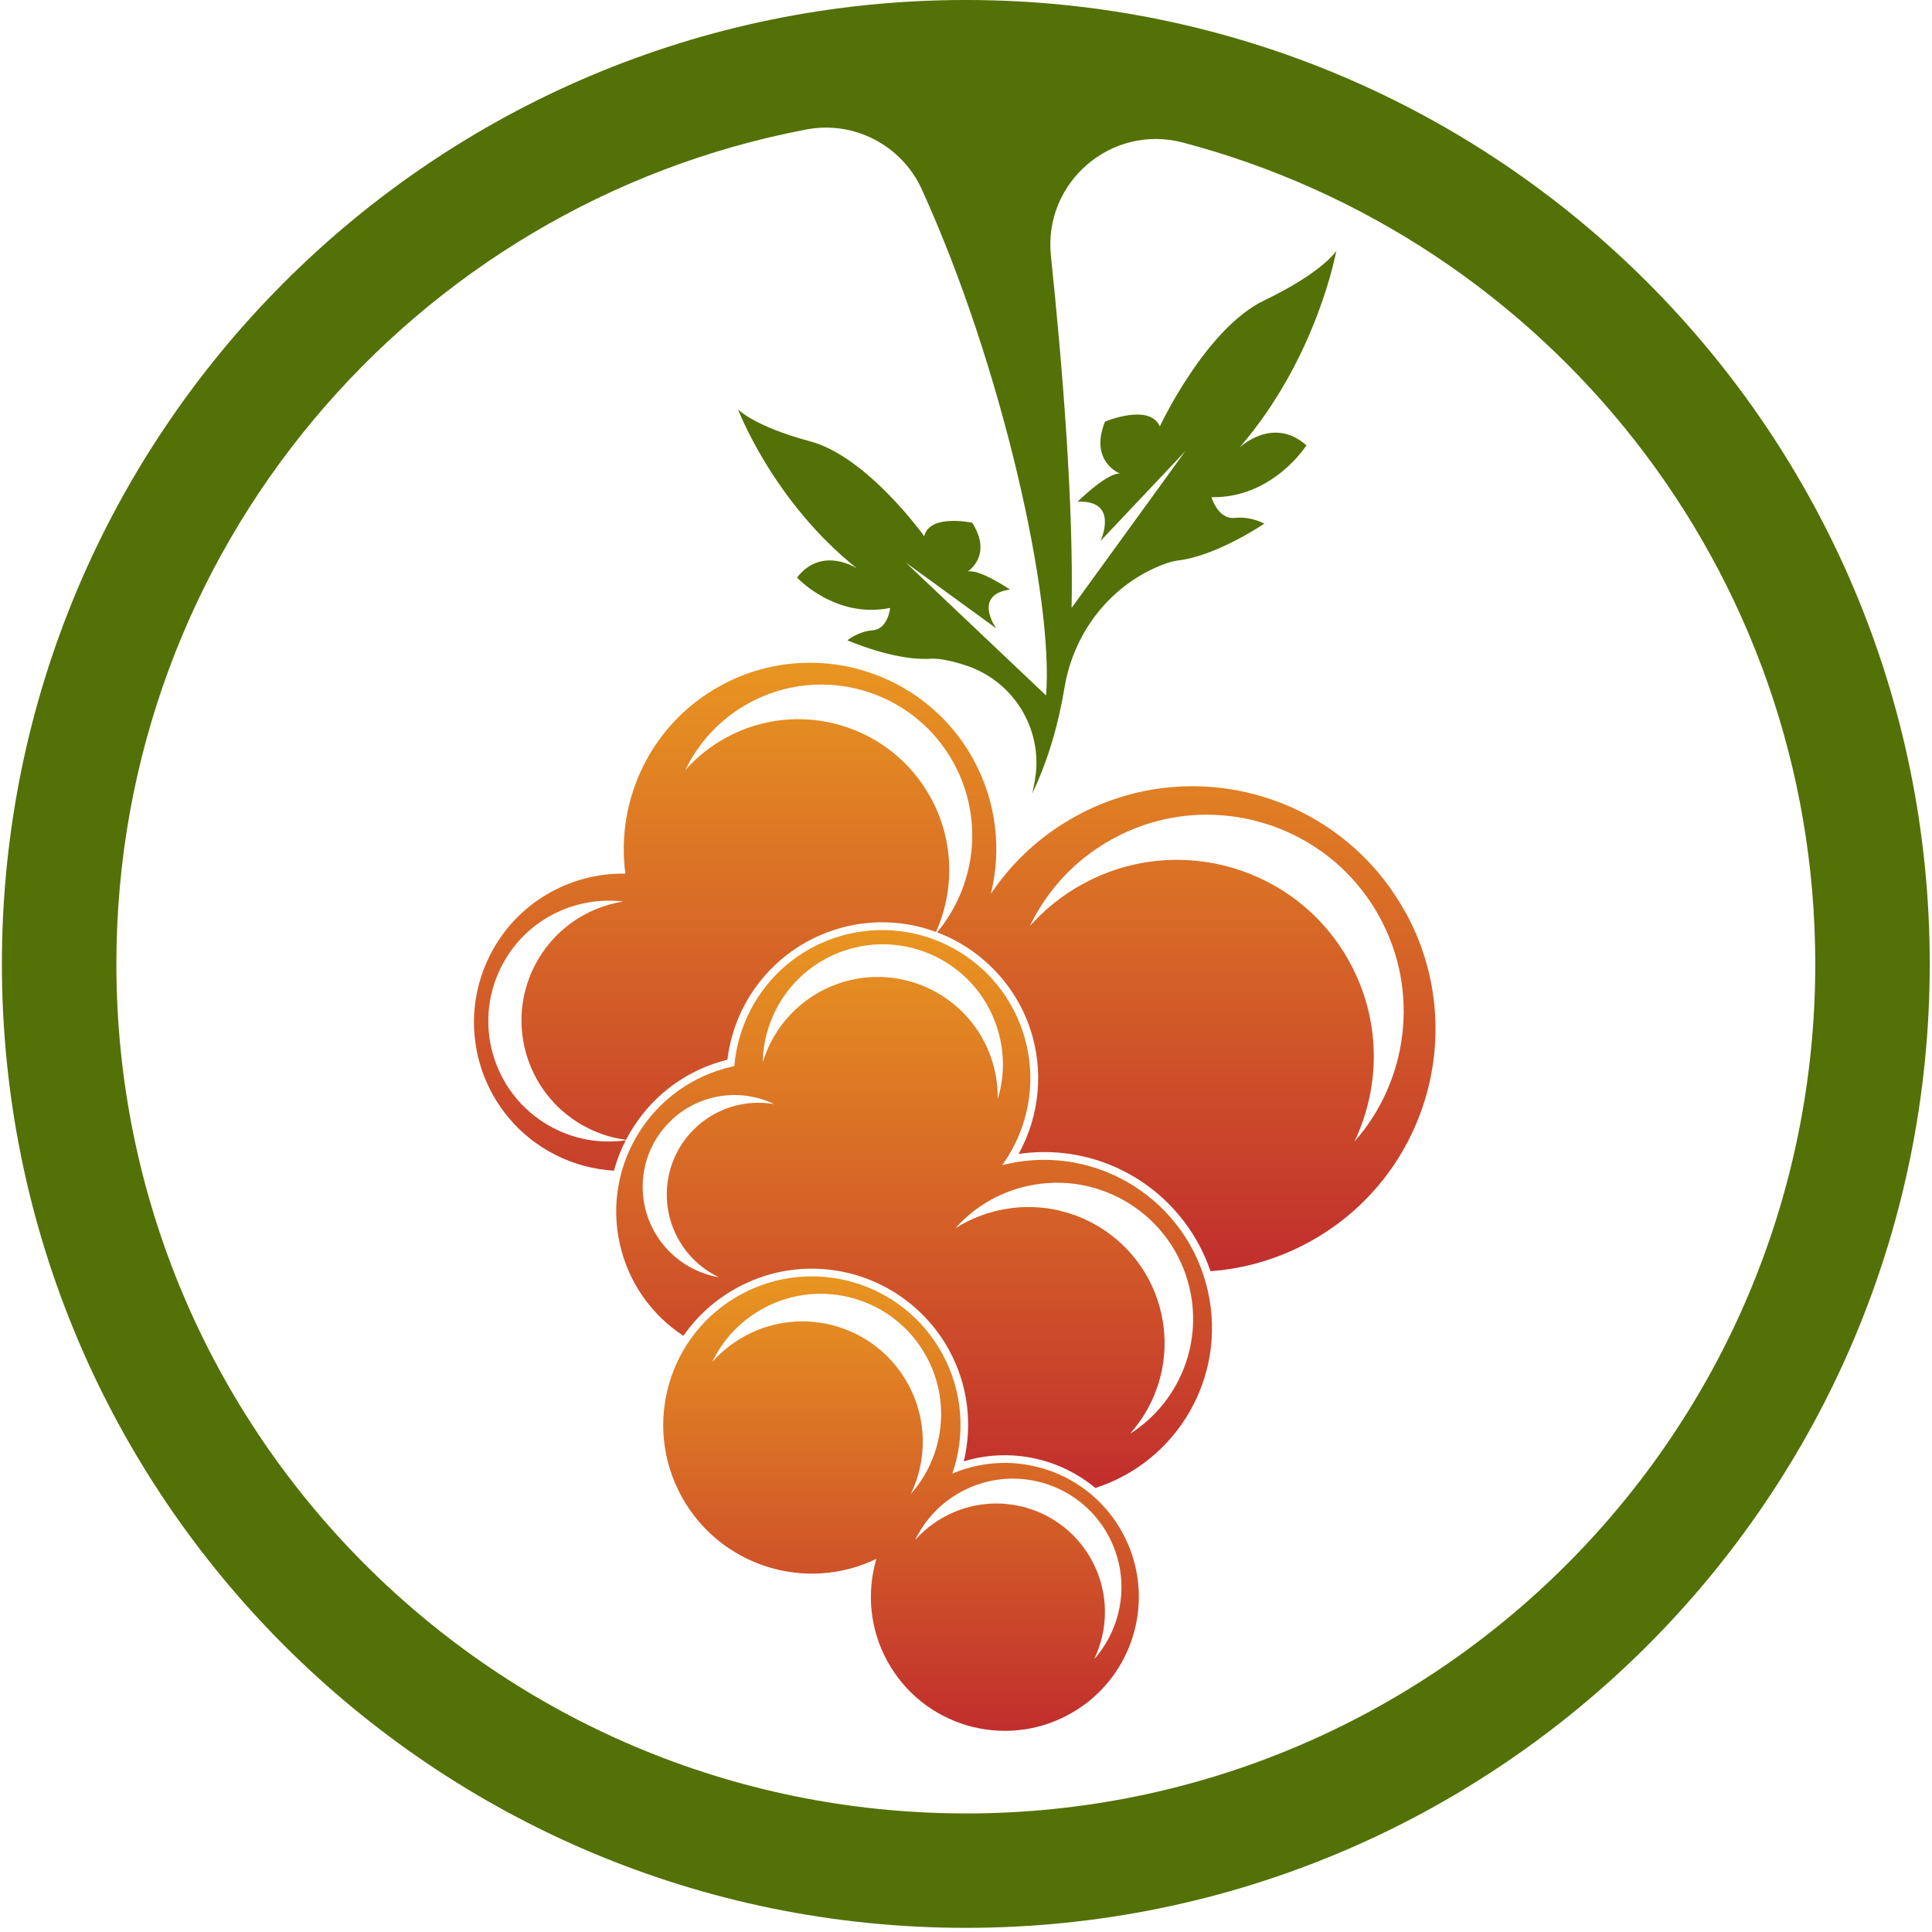
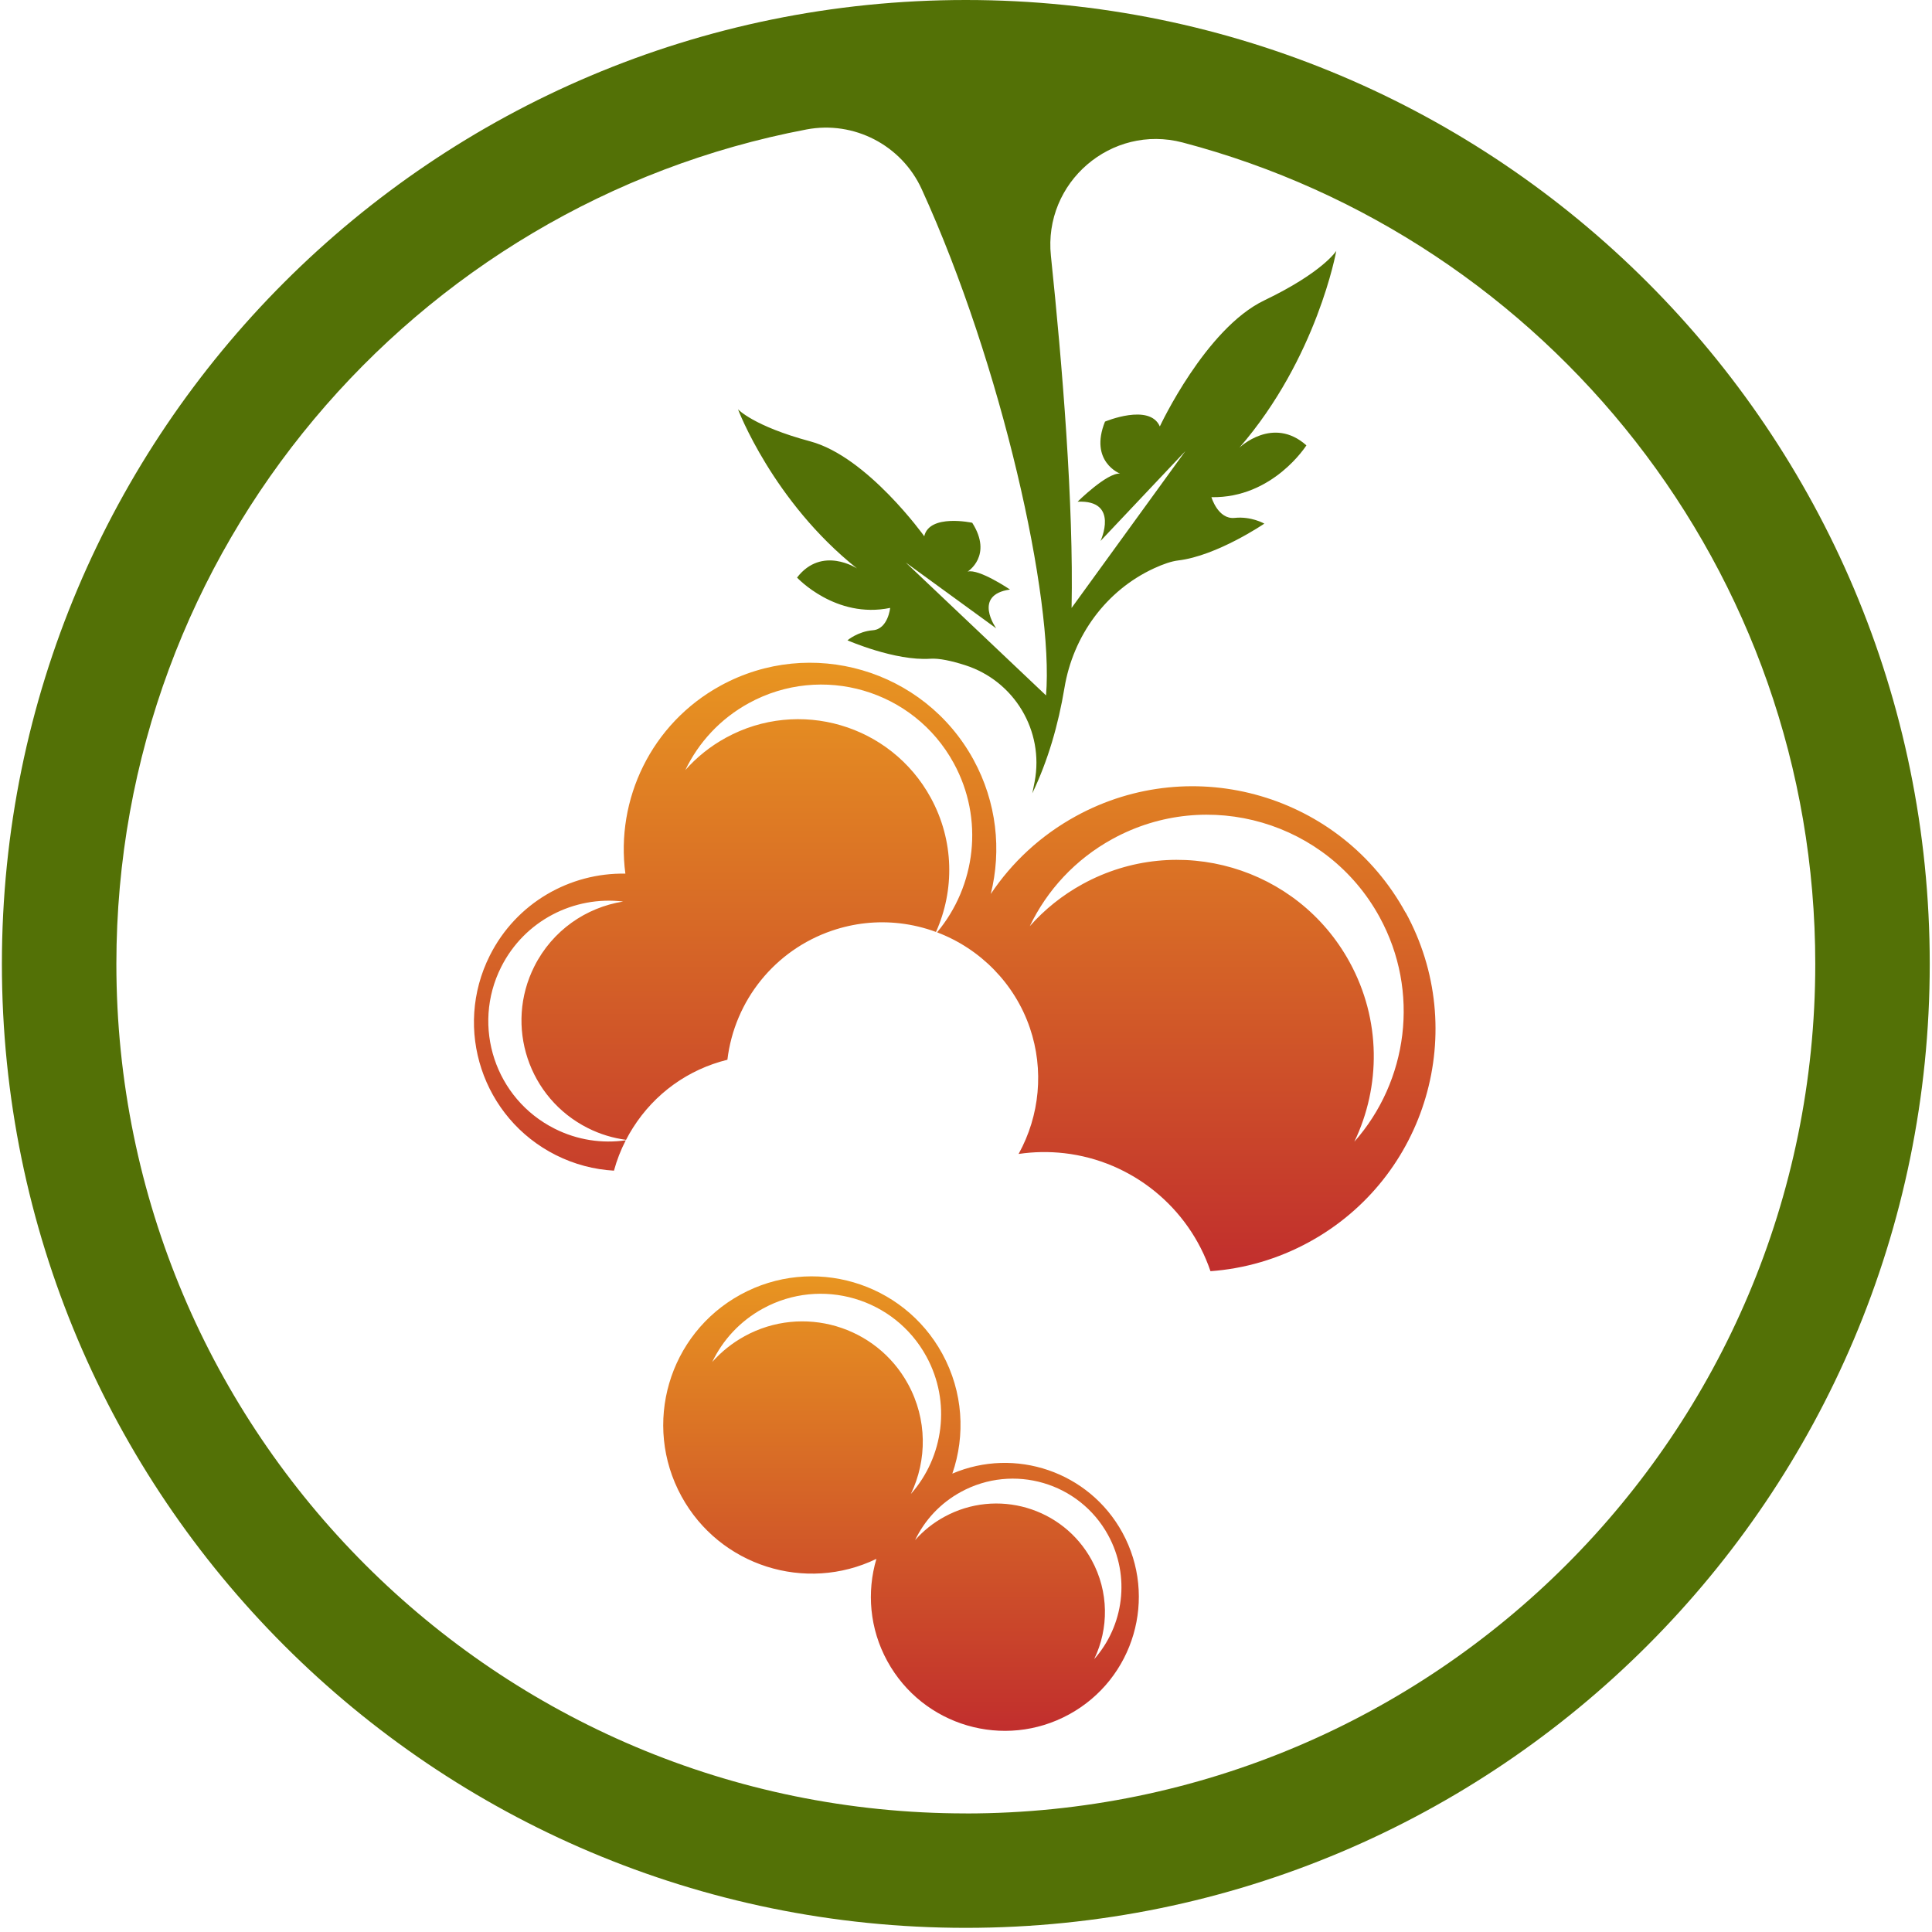
<svg xmlns="http://www.w3.org/2000/svg" width="428" height="428" viewBox="0 0 428 428" fill="none">
  <path d="M210.971 326.459C213.901 317.989 213.381 308.359 208.741 299.879C200.011 283.929 180.001 278.069 164.051 286.799C148.101 295.529 142.241 315.539 150.971 331.489C159.431 346.939 178.471 352.919 194.151 345.339C191.991 352.649 192.621 360.789 196.571 367.999C204.441 382.379 222.471 387.659 236.851 379.789C251.231 371.919 256.511 353.889 248.641 339.509C241.241 325.989 224.851 320.519 210.961 326.459H210.971ZM164.961 296.009C162.181 297.529 159.771 299.479 157.781 301.729C160.111 296.869 163.931 292.669 169.011 289.889C181.931 282.819 198.141 287.559 205.211 300.479C210.761 310.619 209.031 322.779 201.791 330.959C205.381 323.479 205.441 314.429 201.151 306.599C194.081 293.679 177.871 288.929 164.951 296.009H164.961ZM242.401 367.539C245.641 360.799 245.691 352.639 241.821 345.579C235.451 333.929 220.841 329.659 209.191 336.029C206.681 337.399 204.511 339.159 202.721 341.189C204.821 336.809 208.261 333.029 212.851 330.519C224.501 324.149 239.111 328.419 245.481 340.069C250.481 349.209 248.931 360.169 242.401 367.549V367.539Z" fill="url(#paint0_linear_497_227)" />
  <path d="M311.361 202.149C297.101 176.099 264.421 166.529 238.371 180.789C230.511 185.089 224.151 191.069 219.491 198.039C221.901 188.339 220.821 177.739 215.651 168.279C204.711 148.289 179.631 140.949 159.641 151.889C144.241 160.319 136.351 177.129 138.541 193.539C126.281 193.319 114.381 199.989 108.511 211.679C100.341 227.929 106.891 247.719 123.141 255.889C127.281 257.969 131.661 259.089 136.011 259.339C136.641 257.029 137.511 254.769 138.631 252.609C133.421 253.359 127.931 252.589 122.871 250.039C109.711 243.419 104.401 227.389 111.021 214.229C116.211 203.899 127.201 198.409 138.051 199.719C129.851 201.019 122.381 206.109 118.371 214.089C111.751 227.249 117.061 243.279 130.221 249.899C132.961 251.279 135.821 252.129 138.691 252.509C139.161 251.599 139.661 250.709 140.221 249.839C145.031 242.249 152.441 236.919 161.141 234.769C162.721 221.609 171.691 210.479 184.291 206.179C189.191 204.509 194.271 203.959 199.381 204.549C202.141 204.869 204.811 205.519 207.351 206.459C211.481 197.239 211.411 186.259 206.181 176.709C197.321 160.509 177.001 154.569 160.811 163.429C157.321 165.339 154.311 167.779 151.821 170.599C154.741 164.509 159.531 159.249 165.901 155.759C182.101 146.899 202.411 152.839 211.271 169.039C218.071 181.459 216.151 196.299 207.591 206.539C217.111 210.139 224.791 217.859 228.151 227.719C231.311 236.989 230.351 247.149 225.651 255.639C229.011 255.139 232.401 255.089 235.771 255.469C250.811 257.199 263.361 267.499 268.161 281.609C275.611 281.069 283.061 278.959 290.041 275.139C316.091 260.879 325.661 228.199 311.401 202.149H311.361ZM298.981 213.139C287.431 192.029 260.961 184.289 239.851 195.839C235.301 198.329 231.381 201.509 228.131 205.179C231.941 197.249 238.171 190.389 246.481 185.839C267.591 174.289 294.061 182.039 305.611 203.139C314.671 219.699 311.851 239.559 300.031 252.929C305.891 240.709 305.991 225.939 298.981 213.139Z" fill="url(#paint1_linear_497_227)" />
-   <path d="M223.121 257.84C222.741 257.92 222.381 258.02 222.011 258.12C228.031 249.78 230.061 238.75 226.491 228.28C220.641 211.12 201.971 201.95 184.811 207.8C172.061 212.15 163.731 223.56 162.681 236.18C162.531 236.21 162.391 236.23 162.241 236.27C144.501 240.25 133.331 257.85 137.311 275.6C139.261 284.3 144.491 291.41 151.401 295.93C154.421 291.57 158.431 287.93 163.231 285.31C169.551 281.85 176.661 280.46 183.801 281.28C194.971 282.57 204.851 289.22 210.241 299.07C214.521 306.9 215.441 315.67 213.511 323.73C217.591 322.49 221.881 322.09 226.181 322.59C232.311 323.3 238.021 325.79 242.651 329.63C260.801 323.82 271.841 305 267.591 286.04C263.091 265.98 243.181 253.35 223.121 257.85V257.84ZM153.781 250.13C145.781 258.01 145.681 270.88 153.551 278.88C155.251 280.6 157.181 281.96 159.241 282.95C155.191 282.25 151.321 280.33 148.221 277.18C140.341 269.18 140.441 256.3 148.451 248.43C154.731 242.25 164.001 240.98 171.511 244.59C165.271 243.52 158.631 245.36 153.781 250.13ZM185.851 217.85C177.421 220.73 171.371 227.42 168.971 235.34C169.161 224.44 176.081 214.34 186.981 210.62C200.881 205.88 216.001 213.3 220.741 227.21C222.611 232.68 222.591 238.34 221.031 243.48C221.081 240.49 220.631 237.44 219.601 234.44C214.861 220.54 199.741 213.11 185.841 217.85H185.851ZM250.331 317.64C256.571 310.63 259.461 300.82 257.261 290.97C253.621 274.72 237.491 264.49 221.241 268.13C217.741 268.91 214.521 270.28 211.651 272.1C215.701 267.55 221.161 264.18 227.561 262.75C243.811 259.11 259.941 269.33 263.581 285.59C266.441 298.34 260.761 311.02 250.331 317.64Z" fill="url(#paint2_linear_497_227)" />
  <path d="M213.96 0C96.02 0 0.42 95.61 0.42 213.54C0.42 331.47 96.03 427.08 213.96 427.08C331.89 427.08 427.5 331.47 427.5 213.54C427.5 95.61 331.9 0 213.96 0ZM213.96 401.73C110.03 401.73 25.78 317.48 25.78 213.55C25.78 121.69 91.6 45.2 178.66 28.68C189.18 26.68 199.74 32.16 204.19 41.91C221.97 80.86 233.5 132.79 231.73 154.06L200.66 124.62L220.69 139.2C220.69 139.2 215.36 131.79 223.75 130.6C223.75 130.6 216.85 125.93 214.35 126.63C214.35 126.63 220.02 123.12 215.38 115.81C215.38 115.81 205.9 113.76 204.75 118.79C204.75 118.79 192.15 101.17 179.51 97.78C166.88 94.39 163.49 90.67 163.49 90.67C163.49 90.67 171.2 111.09 189.86 125.93C189.86 125.93 182.08 120.81 176.57 127.95C176.57 127.95 185.11 137.17 197.2 134.67C197.2 134.67 196.73 139.35 193.38 139.62C190.04 139.89 187.74 141.85 187.74 141.85C187.74 141.85 198.26 146.46 206.1 145.93C208.06 145.8 210.82 146.4 213.84 147.37C224.72 150.87 231.33 161.91 229.21 173.15C228.89 174.85 228.68 175.76 228.68 175.76C232.17 168.47 234.45 160.57 235.81 152.4C237.72 140.84 245.03 130.79 255.68 125.89C257.68 124.97 259.5 124.34 260.99 124.16C269.61 123.14 280.09 116 280.09 116C280.09 116 277.2 114.34 273.52 114.73C269.83 115.12 268.37 110.14 268.37 110.14C282.01 110.4 289.41 98.66 289.41 98.66C281.97 92.04 274.57 99.17 274.57 99.17C291.81 79.28 296.03 55.58 296.03 55.58C296.03 55.58 293.1 60.3 280.07 66.55C267.04 72.8 256.94 94.47 256.94 94.47C254.67 89.25 244.79 93.4 244.79 93.4C241.24 102.27 248.12 104.92 248.12 104.92C245.26 104.67 238.72 111.14 238.72 111.14C248.08 110.72 243.8 119.84 243.8 119.84L262.58 99.95L237.39 134.68C237.86 111.61 235.34 80.88 232.81 56.67C231.11 40.4 246.2 27.41 262.01 31.57C342.67 52.81 402.14 126.24 402.14 213.56C402.14 317.49 317.89 401.74 213.96 401.74V401.73Z" fill="#537106" />
  <defs>
    <linearGradient id="paint0_linear_497_227" x1="199.607" y1="282.752" x2="199.607" y2="383.439" gradientUnits="userSpaceOnUse">
      <stop stop-color="#E89521" />
      <stop offset="1" stop-color="#C12E2D" />
    </linearGradient>
    <linearGradient id="paint1_linear_497_227" x1="211.503" y1="146.816" x2="211.503" y2="281.609" gradientUnits="userSpaceOnUse">
      <stop stop-color="#E89521" />
      <stop offset="1" stop-color="#C12E2D" />
    </linearGradient>
    <linearGradient id="paint2_linear_497_227" x1="202.503" y1="206.035" x2="202.503" y2="329.63" gradientUnits="userSpaceOnUse">
      <stop stop-color="#E89521" />
      <stop offset="1" stop-color="#C12E2D" />
    </linearGradient>
  </defs>
</svg>